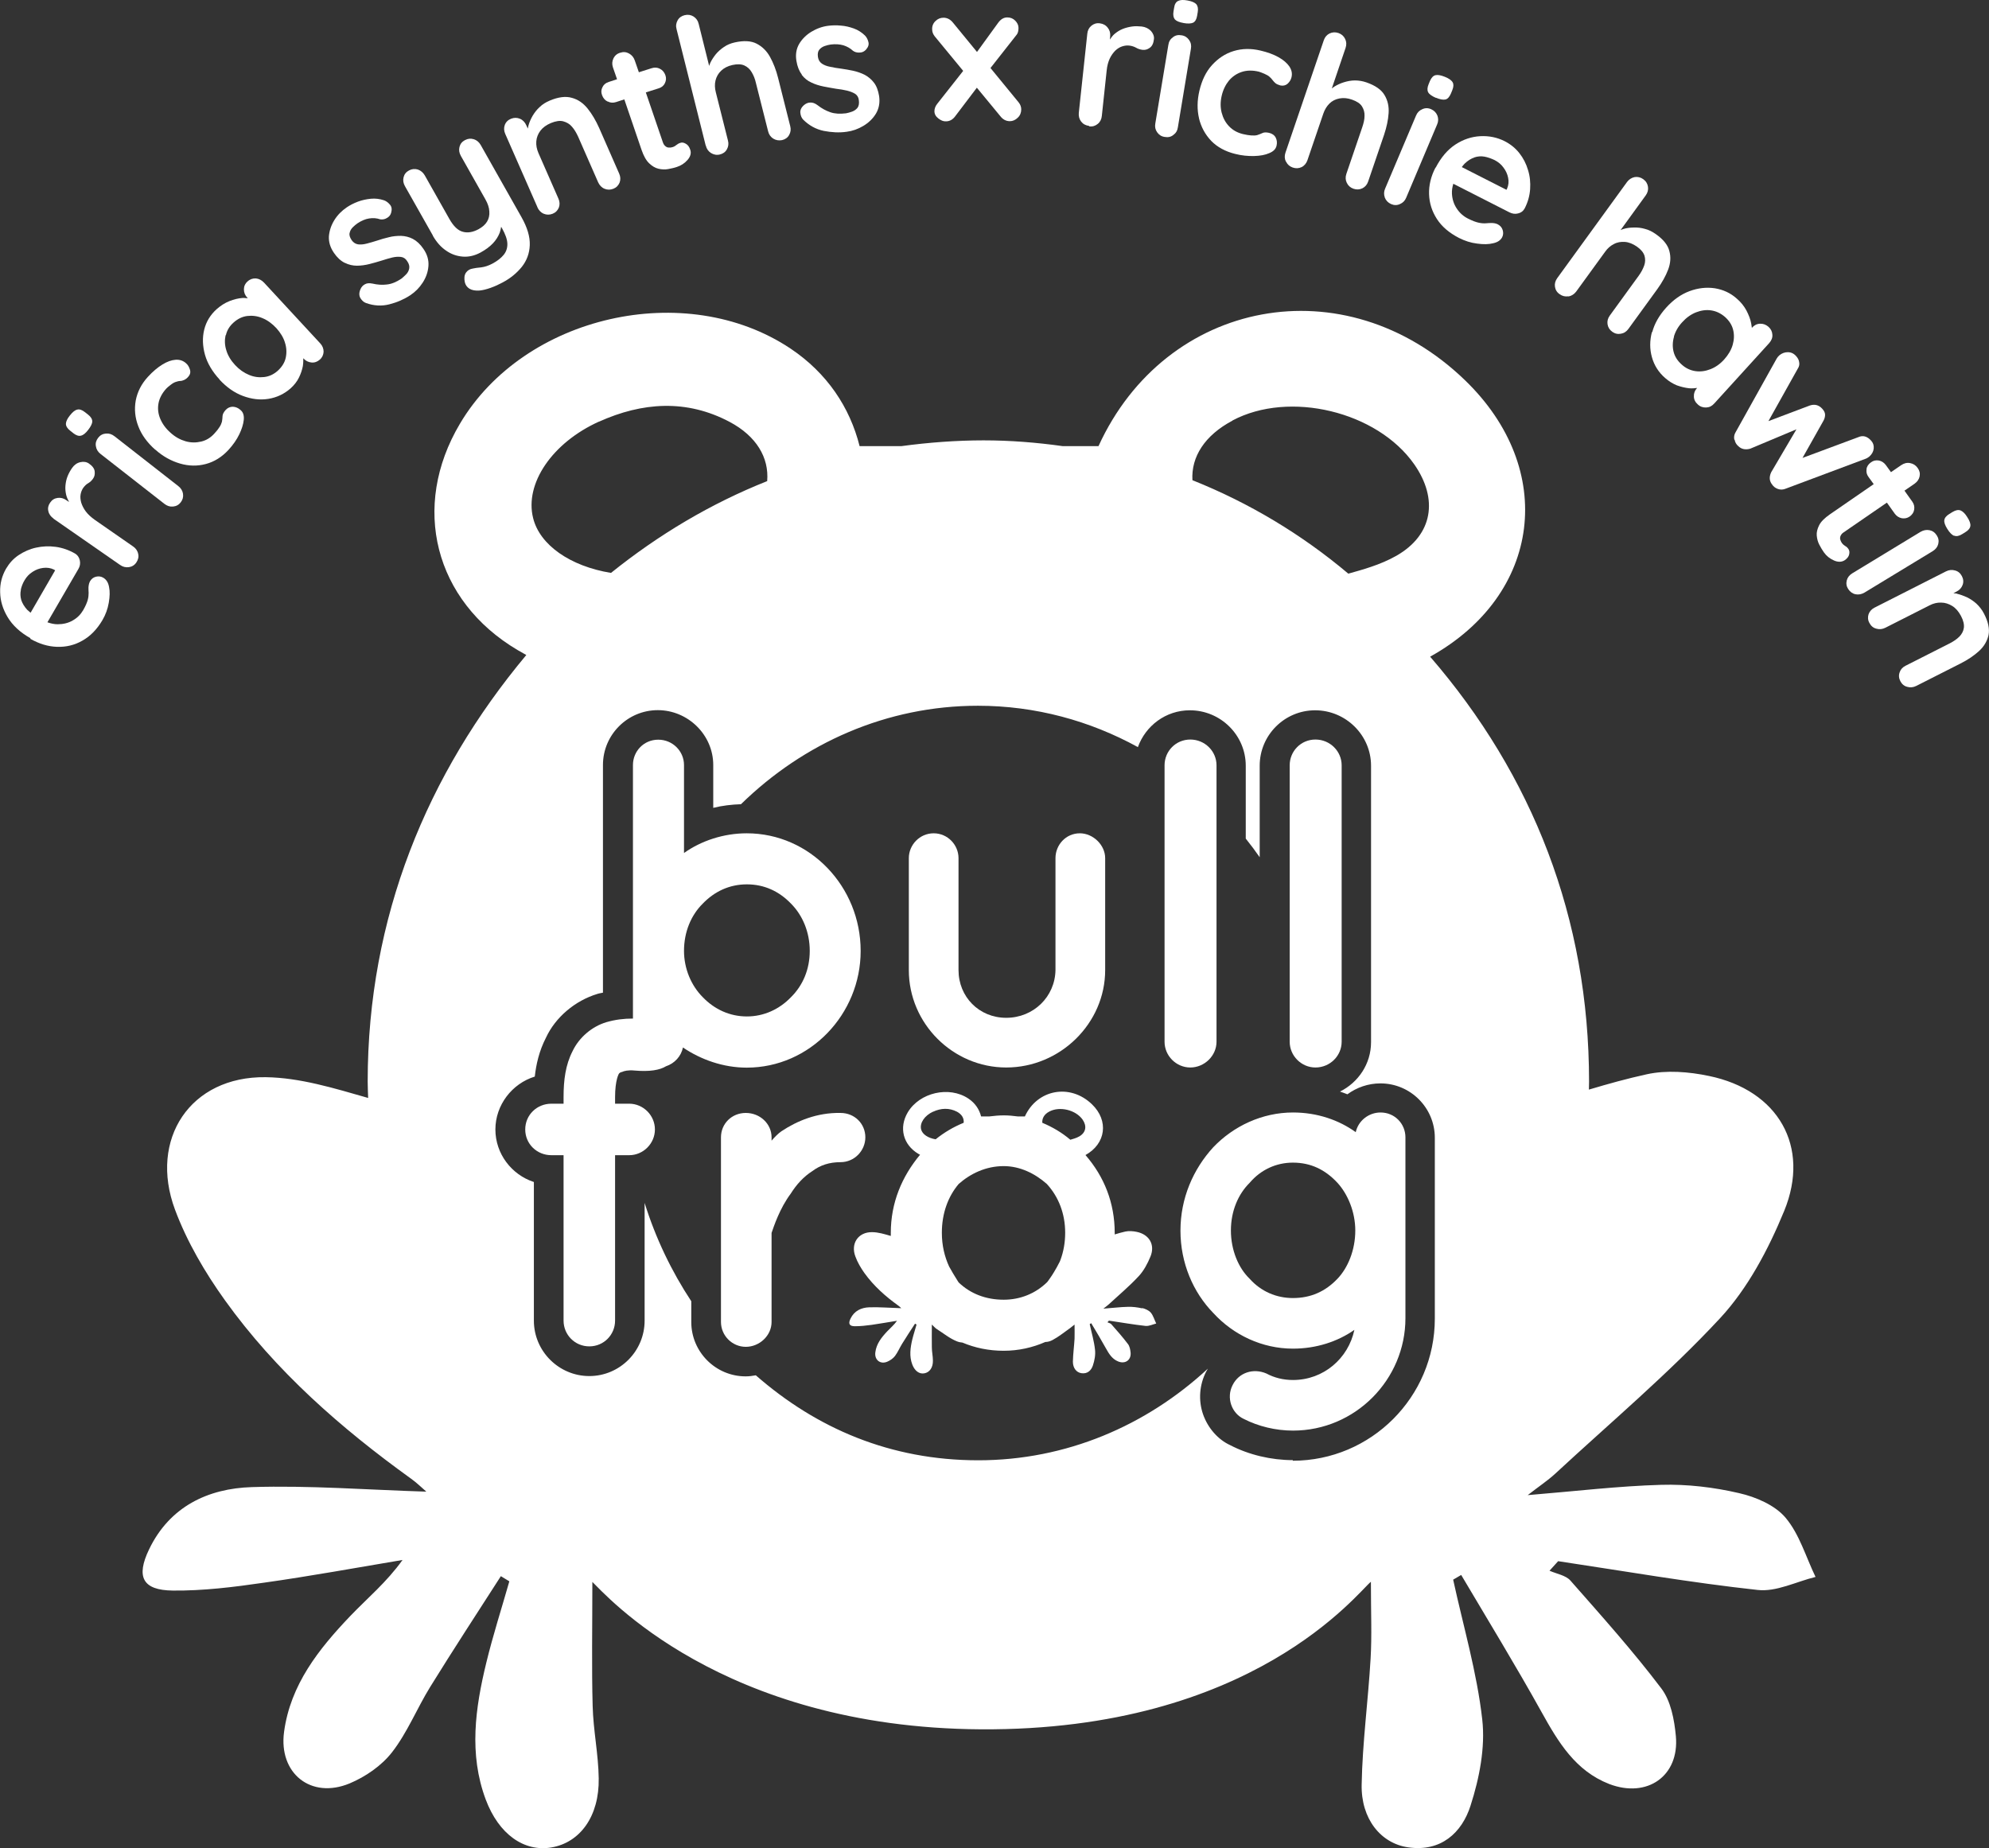
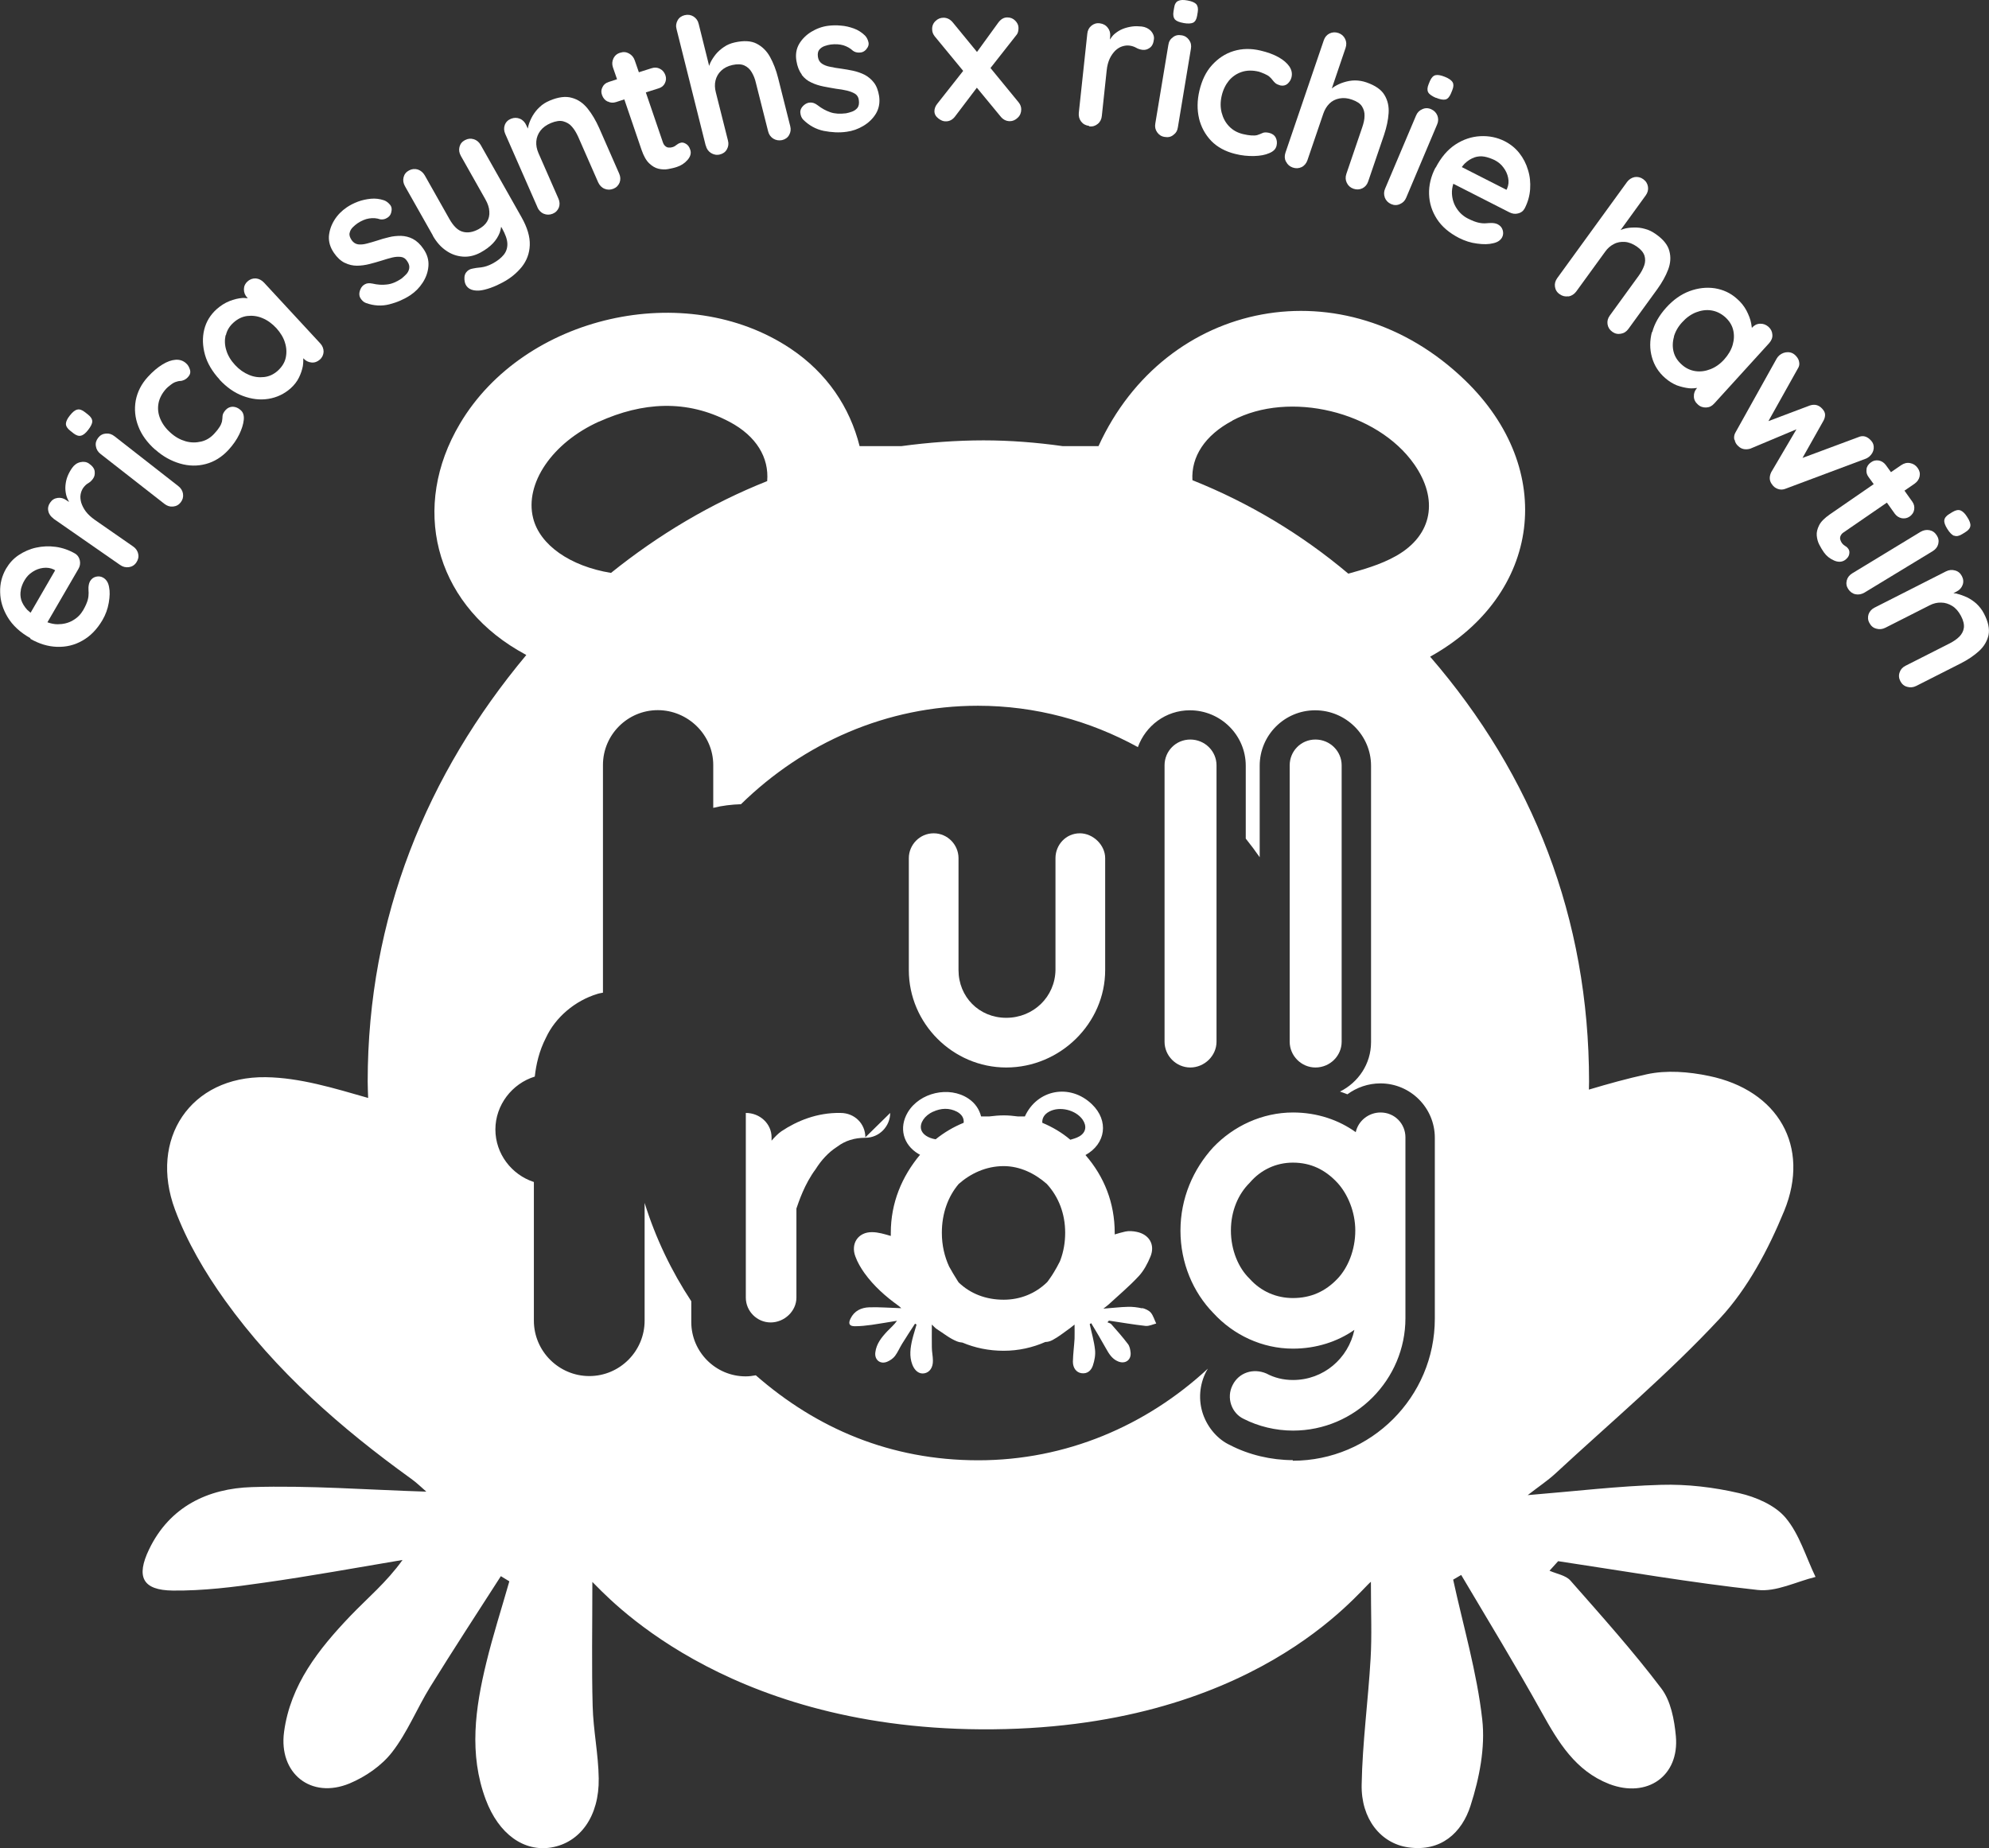
<svg xmlns="http://www.w3.org/2000/svg" id="Layer_2" viewBox="0 0 131.29 122">
  <rect x="0" y="0" width="131.29" height="122" fill="#333333" stroke="none" />
  <defs>
    <style>.cls-1{fill:#fff;}</style>
  </defs>
  <g id="Layer_1-2">
    <path class="cls-1" d="m2,42.17c.58.33,1.16.51,1.76.53.6.02,1.16-.11,1.68-.41.52-.29.96-.74,1.32-1.35.21-.36.35-.74.42-1.15.07-.41.08-.75.02-1.03-.05-.3-.18-.5-.38-.62-.15-.09-.31-.11-.48-.07-.17.04-.3.14-.39.29-.07.12-.1.26-.11.42,0,.1,0,.22.01.36,0,.13-.01.29-.06.47-.05.18-.15.41-.3.67-.17.29-.39.51-.69.68-.29.17-.63.25-1,.25-.22,0-.44-.05-.67-.13l2.05-3.53c.1-.17.13-.35.09-.55-.04-.19-.14-.35-.32-.46-.4-.23-.83-.38-1.27-.44-.45-.06-.88-.04-1.29.05-.42.09-.8.26-1.15.49-.35.23-.62.53-.84.9-.27.47-.41.99-.39,1.56.01.57.18,1.12.5,1.65.32.53.82,1,1.5,1.38Zm-.63-3.23c.05-.22.13-.44.26-.65.13-.22.3-.4.52-.54.21-.14.45-.23.7-.26.25-.03.49,0,.71.11l.08.05-1.62,2.8c-.08-.07-.16-.14-.23-.2-.19-.21-.32-.43-.39-.65-.06-.22-.07-.44-.02-.66Z" />
    <path class="cls-1" d="m3.53,34.24l4.39,3.05c.18.13.38.18.59.15.2-.03.37-.13.49-.31.12-.18.17-.37.12-.57-.04-.2-.16-.37-.34-.49l-2.52-1.75c-.25-.18-.45-.36-.6-.56-.14-.19-.24-.39-.3-.58-.05-.19-.07-.37-.04-.54.03-.17.09-.31.17-.43.1-.13.2-.24.33-.31.12-.07.23-.17.32-.3.1-.13.13-.3.11-.48-.02-.19-.15-.36-.38-.52-.16-.11-.35-.14-.57-.09-.22.05-.4.18-.54.38-.12.17-.22.35-.3.55-.08.2-.12.4-.14.61-.02.21,0,.42.05.63.04.16.11.31.19.46l-.18-.12c-.18-.13-.38-.18-.58-.15-.21.03-.37.13-.49.31-.12.17-.17.36-.12.56.04.2.16.36.34.49Z" />
    <path class="cls-1" d="m10.85,33.26c.18.14.37.2.57.18.21-.02.38-.11.51-.28.13-.17.18-.35.15-.56-.03-.2-.13-.37-.31-.51l-4.21-3.29c-.18-.14-.37-.2-.57-.18-.21.02-.38.11-.51.28-.13.17-.19.35-.15.56.03.2.13.37.31.51l4.21,3.29Z" />
    <path class="cls-1" d="m4.83,28.59c.19.15.36.21.51.17.15-.03.31-.16.48-.38s.27-.41.27-.56c0-.15-.09-.31-.29-.46l-.19-.15c-.19-.15-.36-.21-.51-.17-.15.03-.31.16-.49.39-.17.21-.25.39-.26.54,0,.16.09.31.28.46l.19.15Z" />
    <path class="cls-1" d="m10.25,29.68c.5.45,1.05.75,1.63.92.58.17,1.15.18,1.71.03.56-.15,1.06-.46,1.5-.94.3-.33.53-.66.7-1.01.17-.35.27-.67.3-.96s-.04-.51-.21-.65c-.15-.14-.32-.21-.51-.22-.18,0-.35.07-.49.23-.12.14-.18.26-.19.38,0,.12-.02.24-.04.38-.03.11-.08.23-.16.35-.08.13-.19.27-.33.42-.25.28-.54.46-.88.54s-.68.08-1.03-.02c-.35-.1-.68-.28-.99-.56-.32-.28-.54-.59-.68-.92s-.18-.67-.12-1.01c.06-.34.23-.67.51-.98.06-.06.15-.15.29-.25.14-.11.25-.17.35-.2.1-.03.19-.06.28-.06.09,0,.18-.03.27-.07.09-.04.18-.11.26-.2.13-.14.17-.3.12-.47-.05-.17-.13-.32-.26-.43-.19-.17-.42-.25-.69-.23-.27.02-.56.12-.88.32-.31.19-.63.46-.95.81-.43.47-.69.99-.8,1.56-.1.57-.05,1.13.17,1.7.21.56.59,1.08,1.12,1.55Z" />
    <path class="cls-1" d="m14.48,25.05c.47.51.99.88,1.56,1.09.57.21,1.12.28,1.68.19.55-.09,1.04-.32,1.47-.7.23-.21.42-.45.54-.7.13-.26.21-.51.26-.76.03-.2.03-.36.03-.52h0c.15.17.33.26.54.28.21.02.39-.05.55-.19.16-.14.24-.32.25-.52,0-.2-.07-.39-.22-.55l-3.71-4.01c-.16-.17-.34-.26-.54-.28-.2-.01-.39.05-.55.2-.16.14-.24.32-.24.52,0,.21.07.39.22.55l.04.04c-.12,0-.22-.03-.35-.02-.28.02-.57.09-.87.21-.3.12-.58.3-.84.53-.41.37-.69.82-.82,1.35-.13.53-.11,1.08.05,1.66.16.57.49,1.12.97,1.64Zm.43-2.92c.07-.32.24-.6.51-.84.27-.24.57-.39.9-.43.33-.04.67,0,1,.14.34.14.64.36.92.66.27.3.47.62.57.96.11.34.12.68.05,1-.07.32-.25.6-.52.85-.27.24-.56.38-.9.42-.33.04-.67,0-1-.14-.34-.14-.64-.35-.92-.65-.28-.3-.48-.63-.58-.97-.11-.34-.12-.67-.05-1Z" />
    <path class="cls-1" d="m22.76,17.35c.26.13.53.19.8.19.27,0,.55-.04.83-.11.28-.07.55-.15.81-.23.25-.08.48-.15.69-.2.21-.05.4-.06.57-.04.17.02.31.11.41.27.13.18.17.35.14.5-.03.15-.1.28-.21.39-.11.11-.21.2-.31.28-.33.22-.65.35-.95.38-.3.04-.62.02-.96-.06-.2-.04-.37-.03-.5.05-.13.07-.23.18-.29.33-.1.23-.09.42,0,.58.1.16.22.27.36.32.52.19,1.04.22,1.55.09.51-.13.97-.33,1.38-.6.33-.22.6-.49.82-.83.22-.34.35-.7.38-1.1.03-.39-.08-.77-.33-1.13-.21-.31-.45-.53-.7-.66-.25-.13-.51-.19-.78-.2-.27,0-.54.02-.8.09-.27.06-.53.14-.77.22-.24.08-.47.14-.69.2-.22.06-.41.07-.58.05-.17-.03-.31-.12-.42-.28-.12-.18-.17-.34-.13-.48.03-.14.1-.26.21-.37.1-.1.21-.19.31-.26.26-.17.51-.28.77-.32.26-.04.5-.02.73.06.15.02.3,0,.44-.09.15-.08.24-.2.28-.35.06-.22.04-.39-.08-.53-.12-.14-.25-.24-.4-.29-.28-.09-.56-.13-.86-.1-.3.03-.58.09-.85.19-.27.1-.52.23-.73.37-.34.23-.62.51-.83.85-.21.34-.33.7-.36,1.07-.02.38.09.74.33,1.09.21.31.45.53.71.66Z" />
    <path class="cls-1" d="m28.57,15.56c.24.42.53.75.87.98.34.24.71.37,1.11.4.39.03.78-.06,1.17-.27.33-.18.6-.38.81-.6.21-.22.36-.46.46-.72.04-.12.07-.25.09-.38l.07.12c.21.38.33.71.34.99.01.28-.07.53-.24.74-.17.21-.42.41-.76.59-.25.13-.49.21-.73.24-.24.02-.42.05-.56.08-.19.03-.34.12-.45.28-.1.16-.12.36-.07.61.04.19.15.34.31.44.17.1.39.14.66.12.21-.02.46-.08.74-.18.28-.1.54-.22.78-.35.53-.28.95-.63,1.28-1.04.32-.41.5-.88.52-1.43.02-.55-.16-1.16-.55-1.85l-2.69-4.76c-.11-.19-.26-.32-.46-.38-.2-.06-.39-.04-.58.06-.19.1-.31.25-.36.45-.05.2-.02.39.09.59l1.62,2.87c.16.28.25.55.26.8.02.25-.03.47-.15.67-.12.2-.31.36-.56.5-.37.2-.72.26-1.04.17-.32-.08-.62-.37-.89-.85l-1.62-2.87c-.11-.19-.26-.32-.46-.39-.2-.06-.39-.04-.58.06-.19.1-.31.25-.36.45-.05.2-.02.39.09.59l1.85,3.27Z" />
    <path class="cls-1" d="m35.47,13.68c.09.2.23.35.42.43.19.08.39.08.59,0,.2-.08.33-.22.41-.41.07-.19.06-.39-.03-.59l-1.32-3.01c-.11-.26-.16-.51-.14-.77.02-.25.11-.49.27-.7.16-.21.39-.38.7-.51.32-.13.59-.17.81-.11.22.06.42.17.57.35.16.18.29.4.41.66l1.32,3.01c.09.2.23.35.42.43.19.08.39.08.59,0,.2-.08.33-.22.41-.41.07-.19.06-.39-.03-.59l-1.32-3.01c-.22-.49-.47-.92-.76-1.28-.29-.36-.63-.6-1.04-.71-.4-.12-.89-.06-1.46.18-.26.11-.49.25-.67.43-.19.17-.34.37-.46.57-.12.21-.21.41-.27.62-.03.09-.03.15-.05.23l-.1-.22c-.09-.2-.23-.35-.42-.43-.19-.08-.39-.08-.59,0-.2.08-.34.22-.41.41-.07.19-.06.39.03.59l2.13,4.85Z" />
    <path class="cls-1" d="m40.12,6.7c.17.09.35.1.54.04l.55-.18,1.14,3.34c.14.4.3.69.5.88.2.19.4.31.62.36.22.05.43.06.64.02.21-.04.4-.08.57-.14.28-.09.51-.24.71-.47.19-.22.25-.45.17-.67-.06-.19-.16-.32-.29-.39-.13-.08-.25-.1-.36-.06-.1.03-.19.08-.26.14-.07.06-.15.11-.25.14-.09.03-.17.04-.26.03-.09,0-.16-.04-.23-.1-.07-.06-.12-.14-.16-.26l-1.12-3.28.85-.27c.19-.06.33-.17.41-.34.08-.17.1-.34.03-.53-.07-.19-.18-.33-.36-.42-.17-.09-.35-.1-.54-.04l-.85.27-.27-.78c-.07-.21-.2-.36-.38-.46-.18-.1-.37-.12-.58-.05-.21.06-.36.19-.45.38-.09.19-.1.38-.03.59l.27.78-.55.18c-.19.06-.33.17-.41.34-.09.17-.1.34-.03.53.07.19.19.34.36.42Z" />
    <path class="cls-1" d="m46.59,9.61c.05.22.17.38.34.49.18.11.37.15.58.1.21-.05.37-.16.47-.34.1-.18.13-.37.07-.59l-.8-3.18c-.07-.27-.08-.53-.02-.78.06-.24.18-.46.37-.64.19-.18.43-.31.75-.38.32-.07.58-.06.78.03.2.09.37.24.49.45.12.2.22.44.28.72l.8,3.17c.05.22.17.38.34.49.18.11.37.14.58.1.21-.05.37-.16.47-.34.1-.18.13-.37.07-.59l-.8-3.18c-.13-.52-.31-.98-.53-1.38-.22-.4-.52-.69-.89-.88-.37-.19-.85-.21-1.44-.08-.27.06-.51.16-.71.3-.21.14-.39.3-.54.48-.15.19-.27.37-.36.56-.04.08-.05.14-.08.21l-.69-2.77c-.05-.22-.17-.38-.34-.49-.18-.11-.37-.14-.58-.09-.21.05-.37.16-.47.34-.1.18-.13.37-.07.59l1.92,7.67Z" />
    <path class="cls-1" d="m52.92,4.94c.18.23.39.4.64.51.25.12.51.2.8.26.28.06.56.1.83.15.26.03.5.07.71.12.21.05.39.12.54.21.14.09.23.23.25.42.03.22,0,.39-.09.51-.1.12-.22.2-.36.25-.14.05-.28.09-.4.11-.4.05-.74.03-1.03-.07-.29-.1-.57-.25-.85-.47-.16-.12-.32-.18-.47-.17-.15,0-.29.06-.41.16-.19.16-.27.34-.25.52.02.19.08.33.18.44.39.39.84.64,1.36.75.52.1,1.02.13,1.51.06.39-.05.76-.18,1.11-.39.35-.21.63-.48.83-.81.2-.34.27-.72.21-1.15-.06-.37-.17-.67-.34-.89-.17-.22-.37-.39-.61-.52-.24-.12-.5-.21-.77-.27-.27-.06-.54-.1-.8-.14-.25-.03-.49-.07-.71-.12-.22-.04-.4-.11-.55-.21-.14-.1-.23-.24-.26-.44-.03-.21,0-.37.09-.48.09-.11.21-.19.35-.24.14-.05.27-.08.4-.1.31-.04.59-.02.84.05.25.08.46.2.63.36.12.09.27.13.44.12.17,0,.31-.07.42-.19.15-.17.21-.34.16-.51-.04-.17-.12-.32-.23-.43-.21-.2-.45-.36-.73-.46-.28-.1-.56-.17-.86-.19-.29-.03-.57-.02-.82.01-.41.05-.78.19-1.13.4-.34.21-.61.48-.8.8-.19.33-.25.7-.18,1.12.06.37.18.67.35.89Z" />
    <path class="cls-1" d="m63.57,4.69l-1.71,2.17c-.12.15-.18.32-.18.48,0,.19.09.35.26.48.17.13.33.2.5.19.24,0,.44-.11.6-.32l1.44-1.9,1.55,1.88c.17.22.38.33.63.33.19,0,.37-.08.52-.23.16-.15.23-.34.23-.55,0-.17-.06-.32-.17-.46l-1.86-2.27,1.69-2.15c.07-.08.11-.16.13-.24.02-.08.03-.17.03-.26,0-.18-.08-.34-.22-.48-.14-.14-.31-.21-.52-.21-.24,0-.43.12-.6.35l-1.4,1.93-1.59-1.94c-.17-.21-.38-.32-.62-.32-.2,0-.38.07-.53.22-.15.14-.23.33-.22.55,0,.17.06.32.17.46l1.87,2.27Z" />
    <path class="cls-1" d="m71.9,8.34c.22.03.4-.03.56-.16.16-.13.25-.31.27-.53l.32-3c.03-.3.1-.56.2-.78.1-.21.23-.39.37-.53.15-.14.3-.23.46-.28.16-.05.32-.07.47-.05.17.02.31.07.44.14.12.07.26.12.42.14.17.02.33-.02.48-.13.16-.11.25-.3.28-.58.02-.19-.05-.37-.2-.54-.16-.16-.36-.26-.61-.29-.21-.02-.42-.03-.63,0-.21.03-.42.08-.62.16-.2.08-.37.19-.54.33-.12.1-.22.24-.31.37l.02-.21c.02-.22-.03-.41-.16-.57-.13-.17-.3-.26-.52-.29-.22-.03-.4.03-.56.16-.16.13-.25.31-.27.53l-.56,5.22c-.02.22.03.41.15.57.13.17.3.26.52.29Z" />
    <path class="cls-1" d="m78.12,1.52c.28.05.49.04.63-.02.14-.07.23-.22.27-.46l.04-.24c.04-.23,0-.41-.09-.52-.1-.11-.3-.2-.59-.25-.27-.05-.47-.04-.61.03-.14.06-.24.22-.27.46l-.04.24c-.04.23,0,.41.09.52.1.11.29.19.58.24Z" />
    <path class="cls-1" d="m76.88,9.04c.22.04.41,0,.57-.13.17-.12.27-.29.3-.51l.86-5.18c.04-.22,0-.41-.12-.58-.12-.17-.28-.28-.5-.31-.22-.04-.41,0-.57.13-.17.12-.27.29-.3.51l-.86,5.18c-.04.22,0,.41.12.58.12.17.28.28.5.31Z" />
    <path class="cls-1" d="m79.14,7.8c.14.58.41,1.08.81,1.5.4.41.93.7,1.58.86.43.11.85.15,1.25.14.4-.01.73-.07,1-.19.27-.11.43-.27.48-.48.05-.2.03-.38-.05-.54-.08-.16-.23-.27-.44-.32-.18-.04-.33-.04-.43.01-.11.05-.23.1-.36.14-.11.03-.24.03-.4.02-.15-.01-.33-.04-.54-.09-.37-.09-.67-.26-.91-.51-.24-.25-.4-.55-.49-.9-.09-.35-.09-.72,0-1.11.09-.4.26-.74.48-1.01.23-.27.51-.46.84-.57.33-.11.71-.12,1.13-.02.08.02.2.07.37.14.16.07.28.14.35.21.08.07.14.14.2.22.05.07.12.14.19.2.08.06.18.1.31.14.19.04.35,0,.48-.11.13-.12.22-.26.26-.43.06-.25.01-.48-.14-.71-.15-.22-.39-.43-.71-.61-.32-.18-.72-.33-1.19-.44-.63-.15-1.22-.14-1.78.03-.56.17-1.03.49-1.43.93s-.67,1.01-.83,1.69c-.15.64-.16,1.26-.02,1.84Z" />
    <path class="cls-1" d="m84.89,10.67c.09.19.24.32.44.39.21.07.4.06.59-.03.18-.09.31-.25.38-.45l1.05-3.08c.09-.26.22-.48.4-.66.18-.18.4-.29.66-.34.26-.05.54-.03.84.08.31.11.53.25.65.44.12.19.18.4.17.63,0,.24-.06.48-.15.75l-1.05,3.08c-.07.21-.06.41.03.59.09.19.24.32.44.39.21.07.4.06.59-.03.18-.09.31-.24.38-.45l1.05-3.08c.17-.51.27-.98.3-1.43.03-.45-.06-.85-.28-1.21-.21-.35-.61-.62-1.18-.82-.26-.09-.52-.13-.77-.13-.25,0-.49.05-.72.12-.23.07-.44.17-.62.28-.07.04-.12.09-.18.13l.91-2.68c.07-.21.06-.41-.03-.59-.09-.19-.24-.32-.44-.39-.21-.07-.4-.06-.59.03-.18.09-.31.24-.38.45l-2.53,7.42c-.07.21-.06.41.03.59Z" />
    <path class="cls-1" d="m91.41,13.05c.08.19.21.33.41.42.2.09.4.09.59,0,.19-.08.33-.22.41-.42l2.04-4.83c.09-.2.09-.4.02-.59-.08-.19-.21-.33-.41-.42-.2-.09-.4-.09-.59,0-.19.08-.33.22-.41.42l-2.04,4.82c-.09.2-.09.4-.02.59Z" />
    <path class="cls-1" d="m94.78,6.45c.26.11.47.15.62.12.15-.03.27-.16.37-.39l.09-.22c.09-.22.1-.39.03-.52-.07-.13-.24-.26-.52-.37-.25-.1-.45-.14-.6-.11-.16.03-.28.16-.38.38l-.09.22c-.09.22-.1.39-.03.53.07.13.24.25.51.37Z" />
    <path class="cls-1" d="m94.75,11.07c-.3.58-.44,1.17-.42,1.75.02.59.19,1.13.52,1.64.33.51.82.92,1.46,1.25.38.19.77.32,1.19.37.42.06.77.05,1.05-.02.29-.06.49-.19.6-.39.08-.15.09-.31.04-.48-.05-.17-.16-.29-.32-.38-.12-.06-.26-.09-.43-.09-.11,0-.23.01-.36.02-.13.01-.3,0-.48-.04-.19-.04-.42-.13-.7-.27-.3-.15-.55-.37-.74-.66-.19-.28-.3-.61-.32-.98-.01-.21.02-.43.09-.66l3.71,1.89c.18.09.37.12.56.07.19-.04.34-.15.44-.33.21-.41.33-.83.36-1.27.03-.44-.01-.86-.14-1.27-.12-.41-.31-.78-.57-1.11-.26-.33-.58-.59-.97-.79-.5-.25-1.03-.36-1.61-.33-.57.03-1.12.21-1.64.55-.52.34-.95.85-1.3,1.52Zm2.57-.68c.22-.07.44-.09.66-.05s.45.12.68.23c.23.12.43.28.58.49.16.21.26.43.31.68.05.24.03.48-.07.71l-.04.08-2.95-1.5c.06-.08.13-.17.19-.23.21-.2.42-.33.63-.4Z" />
    <path class="cls-1" d="m103.54,19.57c.2-.04.37-.15.5-.32l1.91-2.63c.16-.23.36-.4.58-.51.22-.12.47-.16.73-.14.26.02.53.13.79.31.27.19.43.39.5.6.06.21.06.43-.02.65-.08.22-.2.45-.36.67l-1.91,2.63c-.13.18-.18.37-.15.57.03.2.13.37.31.5.18.13.37.17.57.13.2-.03.37-.14.5-.32l1.91-2.63c.31-.43.55-.86.71-1.28.16-.42.19-.83.08-1.23-.1-.4-.4-.77-.9-1.12-.23-.16-.46-.28-.71-.34-.24-.07-.49-.1-.73-.09-.24,0-.47.03-.67.09-.08.02-.14.05-.21.08l1.66-2.29c.13-.18.18-.37.15-.57-.03-.2-.13-.37-.31-.5-.18-.13-.37-.17-.57-.14-.2.04-.37.15-.5.32l-4.61,6.35c-.13.18-.18.37-.15.57.03.2.13.37.31.49.18.13.37.17.57.14Z" />
    <path class="cls-1" d="m109.04,21.92c-.15.57-.15,1.13,0,1.66.15.54.44,1,.88,1.38.24.21.5.37.77.48.28.1.54.16.8.19.2.02.37,0,.53-.02h0c-.15.17-.22.35-.21.56,0,.2.09.38.26.53.16.15.35.21.56.2.21-.01.38-.1.53-.27l3.62-3.98c.15-.17.23-.36.21-.56-.01-.2-.1-.38-.26-.52-.16-.14-.35-.21-.56-.2-.21.01-.38.1-.53.27v.02c-.02-.1-.03-.21-.05-.32-.05-.27-.16-.55-.31-.84-.15-.28-.36-.55-.63-.78-.42-.38-.91-.6-1.46-.69-.55-.08-1.1-.02-1.67.19-.56.21-1.07.57-1.54,1.09-.46.51-.77,1.05-.92,1.62Zm1.45.3c.1-.34.28-.66.55-.95.27-.3.58-.52.91-.65.33-.13.67-.18,1-.13.33.05.63.19.91.43.28.25.46.53.54.85.08.32.07.65-.03,1-.1.34-.29.66-.56.96-.27.3-.57.51-.9.64-.33.13-.67.18-1,.13-.33-.05-.64-.19-.91-.44-.27-.24-.45-.52-.53-.84-.08-.32-.07-.66.03-1Z" />
    <path class="cls-1" d="m114.5,29.03c.03.17.11.31.24.42.2.2.47.26.79.17l3.05-1.28-1.67,2.84c-.14.31-.12.57.06.8.09.14.22.24.39.3.17.06.34.05.51-.02l5.26-1.97s.09-.03.13-.06c.04-.02.08-.06.13-.09.17-.15.27-.33.29-.53.02-.21-.04-.38-.17-.52-.26-.29-.54-.37-.85-.23l-3.68,1.37,1.38-2.45c.08-.14.11-.28.11-.4,0-.13-.06-.26-.19-.4-.22-.24-.49-.32-.82-.21l-2.73,1.03,1.93-3.45c.1-.15.13-.29.1-.44-.02-.15-.09-.28-.2-.4-.16-.18-.34-.26-.55-.26-.21,0-.39.07-.55.2-.08.07-.14.14-.19.23l-2.71,4.86c-.09.15-.12.32-.08.49Z" />
    <path class="cls-1" d="m123.21,30.96c-.03.19,0,.36.13.53l.34.47-2.9,2c-.34.24-.58.47-.7.71-.12.24-.18.47-.16.68.02.22.07.42.17.61.1.19.2.36.3.5.17.24.39.42.67.54.27.12.51.11.71-.02.16-.11.26-.24.29-.38.03-.14.02-.26-.05-.36-.06-.09-.14-.16-.22-.2-.08-.05-.15-.11-.21-.19-.05-.08-.09-.16-.11-.24-.02-.08-.01-.17.03-.25.04-.08.1-.16.2-.22l2.85-1.96.52.73c.12.16.27.26.46.3.19.03.36,0,.52-.11.17-.12.27-.27.3-.45.03-.19,0-.36-.12-.53l-.52-.73.67-.46c.18-.13.29-.29.33-.48.04-.2,0-.38-.13-.56-.13-.18-.29-.28-.5-.32-.21-.04-.4.01-.59.14l-.67.46-.34-.47c-.12-.16-.27-.26-.46-.3-.19-.03-.36,0-.52.12-.17.12-.27.27-.3.45Z" />
    <path class="cls-1" d="m121.9,38.32c-.05.2-.02.39.1.57.12.18.28.3.48.34.2.04.4,0,.59-.11l4.51-2.74c.19-.12.31-.27.36-.47.05-.2.02-.39-.1-.57-.12-.19-.28-.3-.48-.34-.2-.04-.4,0-.59.11l-4.51,2.74c-.19.12-.31.27-.36.47Z" />
    <path class="cls-1" d="m128.99,35.36c.15.06.32.03.53-.1l.21-.13c.2-.12.31-.26.33-.41.02-.15-.05-.35-.21-.59-.14-.23-.29-.37-.43-.43-.15-.06-.32-.03-.54.1l-.21.13c-.2.12-.31.26-.33.41-.02.15.05.34.2.58.15.24.3.39.44.45Z" />
    <path class="cls-1" d="m129.18,39.19c-.09-.02-.16-.02-.24-.03l.21-.11c.2-.1.33-.25.4-.44.07-.19.05-.39-.05-.58-.1-.19-.25-.32-.45-.37-.2-.06-.4-.04-.6.06l-4.71,2.39c-.2.1-.33.25-.4.44-.06.19-.05.39.06.58.1.19.25.32.45.37.2.06.4.04.6-.06l2.92-1.48c.25-.13.51-.19.76-.18.26,0,.5.08.73.22.23.14.42.36.58.66.16.3.22.57.19.79-.03.22-.14.42-.3.58-.17.17-.38.31-.63.44l-2.92,1.48c-.2.1-.33.25-.39.44-.07.19-.05.39.05.58.1.19.25.32.45.37.2.06.4.04.6-.06l2.92-1.48c.48-.24.89-.52,1.22-.82.33-.3.54-.66.63-1.06.08-.4-.02-.88-.31-1.43-.13-.25-.3-.46-.49-.64-.19-.17-.4-.31-.62-.42-.22-.1-.44-.18-.65-.23Z" />
    <path class="cls-1" d="m97.07,119.19c.58-1.8.98-3.83.77-5.68-.35-3.11-1.25-6.15-1.92-9.23.18-.1.35-.21.53-.31,1.78,3.01,3.61,6,5.31,9.06,1.1,1.98,2.23,3.87,4.46,4.74,2.51.96,4.64-.53,4.4-3.16-.1-1.08-.33-2.32-.96-3.15-1.87-2.47-3.95-4.79-6-7.12-.31-.35-.91-.44-1.38-.65.19-.21.38-.42.57-.63,4.39.66,8.76,1.42,13.17,1.9,1.23.14,2.55-.55,3.82-.86-.64-1.32-1.06-2.82-1.98-3.91-.7-.83-1.96-1.37-3.06-1.62-1.67-.39-3.44-.6-5.15-.55-2.82.08-5.64.42-8.81.68.76-.59,1.32-.96,1.8-1.4,3.66-3.39,7.5-6.62,10.89-10.27,1.84-1.98,3.2-4.56,4.24-7.09,1.75-4.27-.41-7.97-4.96-8.91-1.33-.28-2.81-.4-4.12-.11-1.28.28-2.54.63-3.81,1.01,0-.18.01-.35.01-.53,0-10.79-3.73-20.23-10.49-28.05,7.34-4.08,8.41-12.36,2.29-18.26-7.92-7.64-19.74-5.36-24.18,4.36h-2.37c-1.71-.24-3.45-.38-5.22-.38s-3.65.14-5.41.38h-2.77c-.64-2.55-2.14-4.82-4.56-6.44-6.92-4.62-17.58-2.2-21.82,4.96-3.26,5.49-1.68,11.69,3.8,14.94.19.11.38.22.58.33-6.55,7.84-10.47,17.32-10.47,28.16,0,.36.02.72.03,1.08-2.24-.64-4.5-1.34-6.76-1.37-4.98-.07-7.72,4.09-5.99,8.74.79,2.12,1.98,4.15,3.3,5.99,3.35,4.67,7.64,8.43,12.29,11.78.38.27.71.6,1,.85-3.91-.12-7.72-.42-11.52-.3-2.89.09-5.42,1.28-6.78,4.11-.87,1.81-.44,2.7,1.57,2.72,2,.02,4.02-.23,6.01-.52,3.06-.43,6.1-.99,9.15-1.5-1.05,1.47-2.32,2.52-3.45,3.7-2.08,2.18-3.95,4.53-4.37,7.65-.37,2.74,1.78,4.46,4.33,3.4,1.05-.44,2.11-1.17,2.8-2.06,1.01-1.3,1.64-2.89,2.51-4.3,1.52-2.46,3.11-4.89,4.67-7.32.19.11.37.23.56.34-.51,1.79-1.08,3.56-1.52,5.37-.73,3-1.16,6.03-.04,9.03.86,2.3,2.53,3.47,4.33,3.17,1.9-.32,3.17-2.06,3.13-4.56-.02-1.59-.36-3.18-.4-4.77-.07-2.59-.02-5.18-.02-8.2.8.75,8.46,9.62,25.64,9.73,17.96.11,24.92-9.09,25.75-9.74,0,2.04.07,3.56-.02,5.07-.16,2.77-.54,5.54-.59,8.31-.05,2.28,1.27,3.89,3.06,4.15,2.17.32,3.56-.96,4.13-2.76Zm-15.72-91.43c3.76-2,9.56-.6,12,2.89,1.6,2.29,1.24,4.66-1.18,6.04-1.07.61-2.29.93-3.17,1.18-3.06-2.58-6.53-4.67-10.29-6.17-.09-1.54.81-2.96,2.64-3.93Zm-41.82.08c2.86-1.29,5.78-1.5,8.63.01,1.77.94,2.61,2.36,2.48,3.91-3.72,1.48-7.16,3.53-10.31,6.06-2.69-.44-4.7-1.84-5.14-3.62-.57-2.27,1.25-4.97,4.35-6.37Zm45.81,68.55c-1.43,0-2.91-.35-4.14-.99-.79-.36-1.47-1.12-1.79-2.04-.32-.93-.24-1.95.21-2.82.03-.07.08-.12.11-.19-4.07,3.77-9.36,6.05-15.16,6.05s-10.68-2.11-14.68-5.61c-.22.04-.44.07-.67.07-1.98,0-3.59-1.61-3.59-3.59v-1.37c-1.3-1.97-2.35-4.15-3.08-6.49v7.77c0,2.02-1.64,3.66-3.65,3.66s-3.66-1.64-3.66-3.66v-9.15c-1.47-.48-2.54-1.86-2.54-3.47s1.1-3.03,2.6-3.49c.09-.81.29-1.7.74-2.57.62-1.34,1.91-2.44,3.4-2.89.12-.04.24-.05.36-.08v-15.03c0-2,1.63-3.62,3.62-3.62s3.66,1.63,3.66,3.62v2.83c.6-.15,1.22-.22,1.83-.24,4.13-4.04,9.62-6.5,15.64-6.5,3.8,0,7.39.99,10.56,2.73.51-1.41,1.84-2.43,3.43-2.43,2.03,0,3.69,1.64,3.69,3.66v4.81c.32.4.63.81.92,1.23v-6.04c0-2.02,1.64-3.66,3.66-3.66s3.69,1.64,3.69,3.66v18.25c0,1.43-.84,2.66-2.05,3.26.16.06.33.11.49.18.61-.45,1.37-.72,2.18-.72,1.98,0,3.59,1.61,3.59,3.59v11.94c0,5.17-4.21,9.38-9.38,9.38Z" />
-     <path class="cls-1" d="m56.81,62.77c0-4.24-3.34-7.76-7.52-7.76-1.52,0-3,.49-4.14,1.3v-5.81c0-.9-.74-1.67-1.7-1.67s-1.67.77-1.67,1.67v16.74c-.61,0-1.17.07-1.76.24-.93.28-1.79.99-2.23,1.92-.46.9-.59,1.89-.59,3.03v.43h-.8c-.96,0-1.73.74-1.73,1.7s.77,1.7,1.73,1.7h.8v10.92c0,.93.74,1.7,1.7,1.7s1.7-.77,1.7-1.7v-10.92h.93c.93,0,1.7-.77,1.7-1.7s-.77-1.7-1.7-1.7h-.93v-.43c0-1.14.25-1.58.28-1.58.03-.03.06-.06.19-.09.12-.06.4-.13.8-.09,1.02.09,1.68-.03,2.09-.28.57-.19,1-.66,1.12-1.24,1.18.8,2.66,1.33,4.21,1.33,4.18,0,7.52-3.53,7.52-7.7Zm-11.66,0c0-1.24.46-2.35,1.24-3.12.77-.8,1.76-1.27,2.91-1.27s2.13.46,2.91,1.27c.77.77,1.24,1.89,1.24,3.12s-.46,2.29-1.24,3.06c-.77.8-1.79,1.27-2.91,1.27s-2.13-.46-2.91-1.27c-.77-.77-1.24-1.89-1.24-3.06Z" />
    <path class="cls-1" d="m66.42,70.47c3.56,0,6.53-2.91,6.53-6.43v-7.39c0-.87-.8-1.64-1.67-1.64-.93,0-1.61.77-1.61,1.64v7.39c-.03,1.76-1.45,3.15-3.25,3.15s-3.15-1.39-3.15-3.15v-7.39c0-.87-.71-1.64-1.64-1.64s-1.64.77-1.64,1.64v7.39c0,3.53,2.91,6.43,6.43,6.43Z" />
    <path class="cls-1" d="m80.3,68.77v-18.25c0-.93-.77-1.7-1.73-1.7s-1.7.77-1.7,1.7v18.25c0,.93.77,1.7,1.7,1.7s1.73-.77,1.73-1.7Z" />
    <path class="cls-1" d="m86.83,70.47c.96,0,1.73-.77,1.73-1.7v-18.25c0-.93-.77-1.7-1.73-1.7s-1.7.77-1.7,1.7v18.25c0,.93.77,1.7,1.7,1.7Z" />
-     <path class="cls-1" d="m57.12,75.08c0-.9-.71-1.61-1.64-1.61-1.55-.03-2.88.53-3.9,1.21-.22.15-.46.4-.65.62v-.22c0-.9-.77-1.61-1.7-1.61s-1.64.71-1.64,1.61v12.19c0,.9.74,1.64,1.64,1.64s1.7-.74,1.7-1.64v-5.88c.15-.43.53-1.61,1.27-2.6.37-.59.84-1.11,1.42-1.48.53-.4,1.14-.59,1.86-.59.93,0,1.64-.77,1.64-1.64Z" />
+     <path class="cls-1" d="m57.12,75.08c0-.9-.71-1.61-1.64-1.61-1.55-.03-2.88.53-3.9,1.21-.22.15-.46.4-.65.62v-.22c0-.9-.77-1.61-1.7-1.61v12.19c0,.9.74,1.64,1.64,1.64s1.7-.74,1.7-1.64v-5.88c.15-.43.53-1.61,1.27-2.6.37-.59.84-1.11,1.42-1.48.53-.4,1.14-.59,1.86-.59.93,0,1.64-.77,1.64-1.64Z" />
    <path class="cls-1" d="m91.13,73.44c-.8,0-1.48.56-1.64,1.3-1.11-.8-2.54-1.3-4.14-1.3-2.04,0-3.93.9-5.26,2.29-1.33,1.45-2.17,3.37-2.17,5.51s.84,4.08,2.17,5.44c1.33,1.45,3.22,2.35,5.26,2.35,1.52,0,2.94-.46,4.05-1.24-.4,1.89-2.04,3.31-4.05,3.31-.65,0-1.24-.15-1.76-.43-.87-.37-1.82-.06-2.23.77-.43.84-.06,1.86.74,2.23.96.49,2.1.77,3.25.77,4.11,0,7.42-3.37,7.42-7.42v-11.94c0-.9-.71-1.64-1.64-1.64Zm-2.85,10.98c-.8.84-1.76,1.27-2.94,1.27-1.08,0-2.1-.43-2.85-1.27-.74-.71-1.24-1.89-1.24-3.19s.49-2.41,1.24-3.15c.74-.87,1.76-1.33,2.85-1.33,1.18,0,2.13.46,2.94,1.33.68.74,1.18,1.92,1.18,3.15,0,1.3-.49,2.47-1.18,3.19Z" />
    <path class="cls-1" d="m75.39,86.37c-.31-.07-.63-.11-.94-.1-.52.01-1.03.08-1.62.12.14-.11.24-.18.33-.26.67-.62,1.38-1.21,2-1.88.34-.36.59-.84.78-1.3.32-.78-.08-1.46-.91-1.63-.24-.05-.52-.07-.75-.02-.23.05-.47.12-.7.19,0-.03,0-.06,0-.1,0-1.98-.69-3.71-1.93-5.14,1.35-.75,1.55-2.27.43-3.35-1.45-1.4-3.62-.98-4.43.8h-.47c-.3-.04-.61-.07-.92-.07s-.64.03-.96.07h-.54c-.12-.47-.39-.88-.84-1.18-1.27-.85-3.22-.4-4,.91-.6,1.01-.31,2.14.7,2.74.04.02.08.04.11.06-1.2,1.44-1.93,3.17-1.93,5.16,0,.07,0,.13,0,.2-.41-.12-.83-.25-1.24-.25-.91-.01-1.42.75-1.1,1.6.14.39.36.76.6,1.1.62.86,1.4,1.55,2.25,2.16.07.05.13.11.18.16-.72-.02-1.42-.08-2.11-.06-.53.02-.99.23-1.24.75-.16.33-.08.5.29.5.37,0,.74-.04,1.1-.09.56-.08,1.12-.18,1.68-.27-.19.27-.42.46-.63.68-.38.4-.73.83-.8,1.4-.07.5.33.82.79.62.19-.08.39-.22.51-.38.18-.24.3-.53.46-.79.28-.45.57-.9.86-1.34.03.02.07.04.1.06-.09.33-.2.65-.28.98-.13.55-.21,1.11,0,1.66.16.42.46.64.79.58.35-.06.58-.38.57-.84,0-.29-.07-.58-.07-.88-.01-.47,0-.95,0-1.5.15.14.23.24.33.3.44.28.85.62,1.33.81.13.05.25.07.36.08.83.35,1.74.54,2.72.54s1.91-.21,2.75-.58c.15,0,.31-.04.48-.13.41-.22.78-.52,1.16-.79.07-.05.14-.11.29-.23,0,.37.01.65,0,.93-.03.51-.1,1.02-.11,1.52,0,.42.23.71.56.76.4.06.65-.18.76-.51.11-.33.18-.7.14-1.04-.06-.57-.23-1.13-.35-1.69.03-.02.06-.04.1-.06.33.55.66,1.1.97,1.66.2.36.41.71.82.87.46.18.85-.1.81-.58-.02-.2-.06-.43-.18-.58-.34-.45-.72-.88-1.1-1.31-.06-.06-.17-.08-.25-.12.03-.04.07-.08.1-.11.8.12,1.61.26,2.42.35.23.02.47-.1.7-.16-.12-.24-.19-.52-.36-.72-.13-.15-.36-.25-.56-.3Zm-6.13-12.99c.69-.37,1.75-.11,2.2.53.29.42.23.85-.22,1.11-.21.12-.43.17-.59.22-.55-.47-1.18-.84-1.85-1.12-.02-.29.12-.56.46-.74Zm-7.67.01c.52-.24,1.06-.27,1.58,0,.33.18.47.44.44.73-.67.27-1.29.64-1.85,1.09-.5-.08-.88-.33-.96-.66-.1-.42.23-.91.8-1.17Zm1.69,11.27s-.06-.09-.09-.14c-.19-.3-.37-.6-.54-.91-.3-.65-.48-1.39-.48-2.23,0-1.27.4-2.38,1.11-3.22.77-.68,1.79-1.18,2.97-1.18,1.08,0,2.07.49,2.85,1.18.77.84,1.21,1.95,1.21,3.22,0,.65-.11,1.25-.31,1.79-.01.03-.03.07-.04.1,0,.02-.02.04-.03.06-.11.22-.23.44-.36.65-.08.14-.17.27-.26.4-.07.09-.13.2-.21.28-.77.74-1.76,1.14-2.85,1.14-1.18,0-2.2-.4-2.97-1.14Z" />
  </g>
</svg>